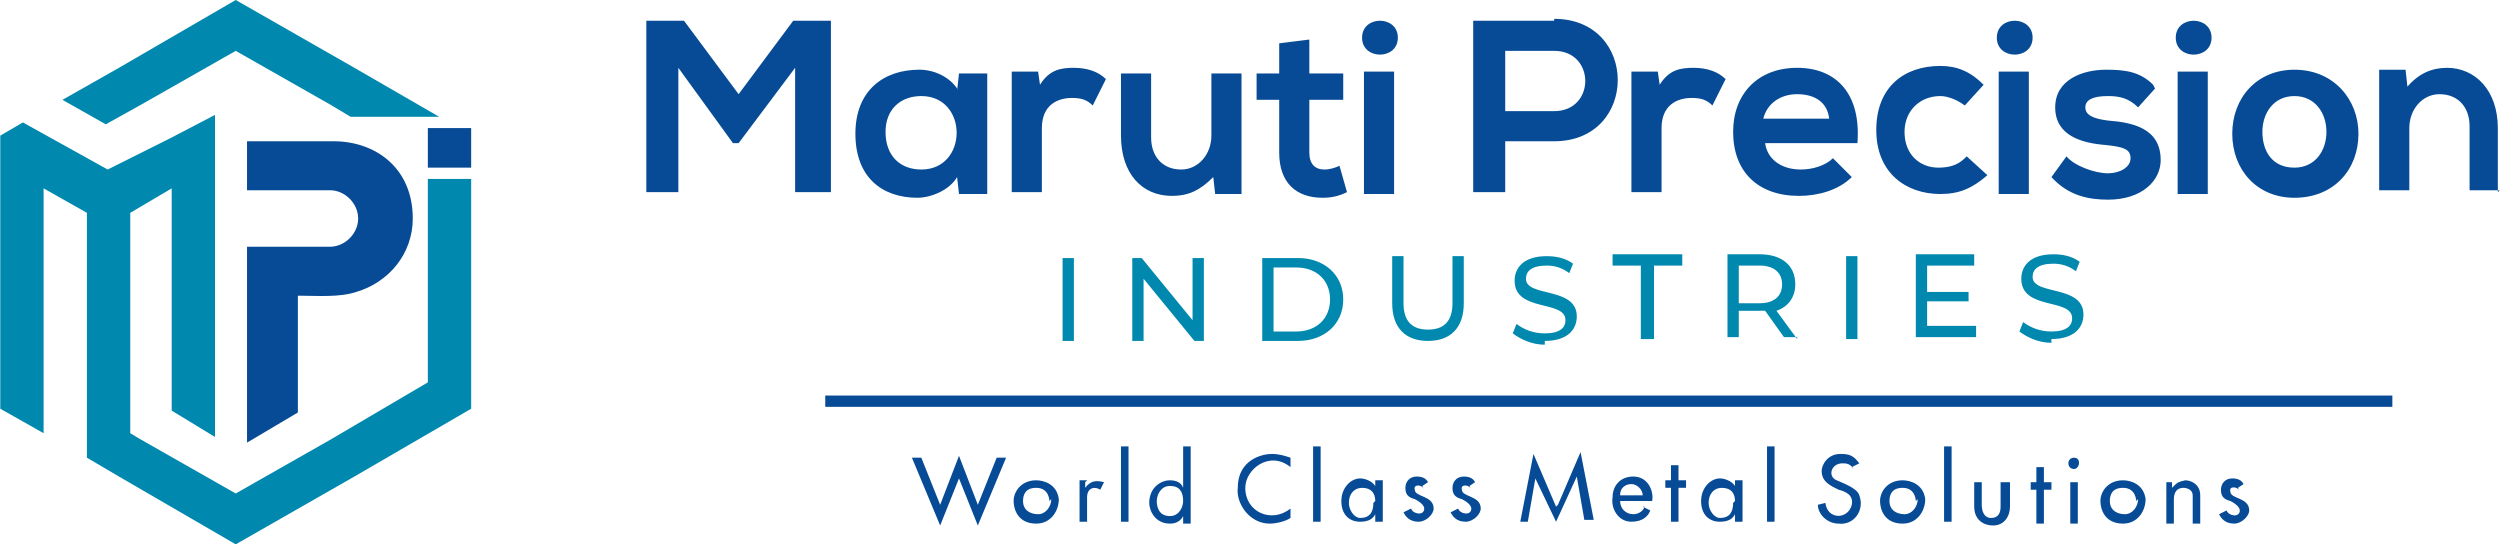
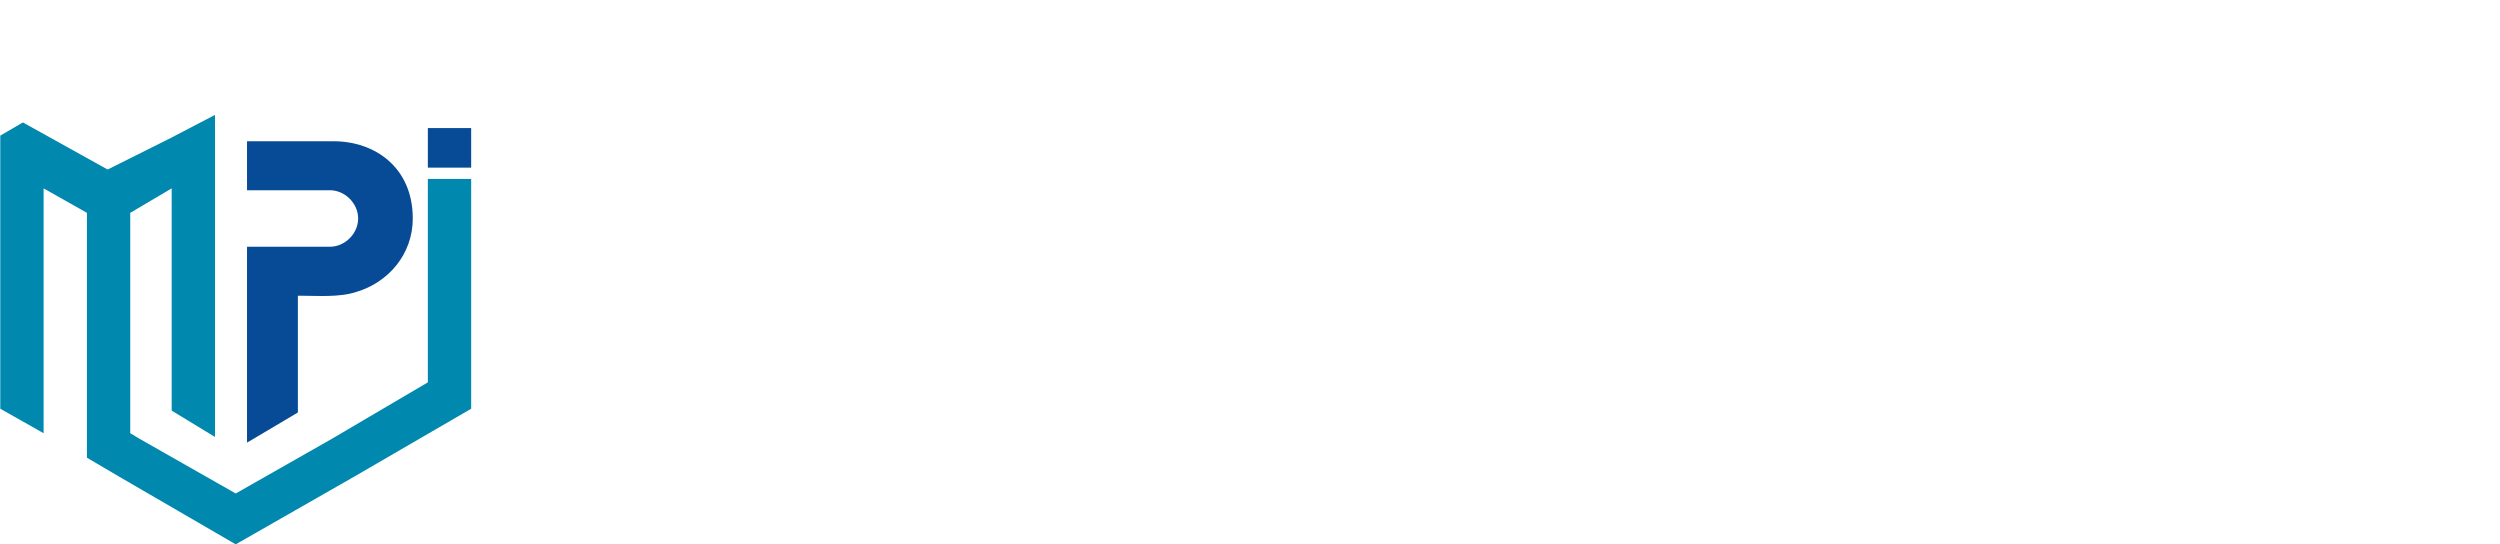
<svg xmlns="http://www.w3.org/2000/svg" xml:space="preserve" width="2.526in" height="0.55in" style="shape-rendering:geometricPrecision; text-rendering:geometricPrecision; image-rendering:optimizeQuality; fill-rule:evenodd; clip-rule:evenodd" viewBox="0 0 1.327 0.289">
  <defs>
    <style type="text/css">
   
    .str0 {stroke:#074B96;stroke-width:0.006}
    .fil4 {fill:none}
    .fil1 {fill:#0088AE}
    .fil0 {fill:#074B96}
    .fil3 {fill:#0088AE;fill-rule:nonzero}
    .fil2 {fill:#074B96;fill-rule:nonzero}
   
  </style>
  </defs>
  <g id="Layer_x0020_1">
    <g id="_104706184">
      <g>
        <polygon id="_104706832" class="fil0" points="0.227,0.068 0.25,0.068 0.25,0.089 0.227,0.089 " />
        <path id="_104706760" class="fil0" d="M0.158 0.157l0 0.062 -0.027 0.016 0 -0.104 0 -0 0.044 0c0.008,0 0.015,-0.007 0.015,-0.015l0 0c0,-0.008 -0.007,-0.015 -0.015,-0.015l-0.044 0 0 -0.026 0.046 0c0.022,0 0.042,0.014 0.042,0.041l0 0c0,0.019 -0.013,0.034 -0.03,0.039 -0.009,0.003 -0.021,0.002 -0.03,0.002z" />
        <g>
          <polygon id="_104706688" class="fil1" points="0.25,0.095 0.25,0.144 0.25,0.217 0.188,0.253 0.125,0.289 0.063,0.253 0.046,0.243 0.046,0.23 0.046,0.216 0.046,0.113 0.023,0.1 0.023,0.1 0.023,0.23 0,0.217 0,0.144 0,0.072 0,0.072 0.012,0.065 0.012,0.065 0.012,0.065 0.057,0.09 0.091,0.073 0.091,0.073 0.114,0.061 0.114,0.232 0.091,0.218 0.091,0.1 0.069,0.113 0.069,0.23 0.074,0.233 0.125,0.262 0.176,0.233 0.227,0.203 0.227,0.144 0.227,0.095 " />
-           <polygon id="_104706616" class="fil1" points="0.125,0 0.188,0.036 0.233,0.062 0.186,0.062 0.176,0.056 0.125,0.027 0.074,0.056 0.056,0.066 0.033,0.053 0.063,0.036 " />
        </g>
      </g>
-       <path id="_104706496" class="fil2" d="M0.424 0.102l0.017 0 0 -0.091 -0.02 0 -0.029 0.039 -0.029 -0.039 -0.02 0 0 0.091 0.017 0 0 -0.066 0.029 0.04 0.003 0 0.03 -0.04 0 0.066zm0.084 -0.055c-0.004,-0.006 -0.012,-0.01 -0.02,-0.01 -0.019,-0 -0.034,0.011 -0.034,0.034 0,0.023 0.014,0.034 0.033,0.034 0.007,-0 0.017,-0.004 0.021,-0.011l0.001 0.009 0.015 0 0 -0.064 -0.015 0 -0.001 0.009zm-0.019 0.004c0.025,0 0.025,0.039 0,0.039 -0.011,0 -0.019,-0.007 -0.019,-0.02 0,-0.012 0.008,-0.019 0.019,-0.019zm0.048 -0.013l0 0.064 0.016 0 0 -0.034c0,-0.012 0.008,-0.016 0.016,-0.016 0.005,0 0.008,0.001 0.011,0.004l0.007 -0.014c-0.004,-0.004 -0.01,-0.006 -0.017,-0.006 -0.007,0 -0.013,0.001 -0.018,0.009l-0.001 -0.007 -0.015 0zm0.058 0l0 0.034c0,0.02 0.011,0.032 0.027,0.032 0.009,0 0.015,-0.003 0.022,-0.01l0.001 0.009 0.014 0 0 -0.064 -0.016 0 0 0.033c0,0.01 -0.007,0.018 -0.016,0.018 -0.01,0 -0.016,-0.007 -0.016,-0.017l0 -0.034 -0.016 0zm0.084 -0.016l0 0.017 -0.012 0 0 0.014 0.012 0 0 0.028c0,0.016 0.009,0.024 0.023,0.024 0.005,-0 0.009,-0.001 0.013,-0.003l-0.004 -0.014c-0.002,0.001 -0.005,0.002 -0.008,0.002 -0.005,0 -0.008,-0.003 -0.008,-0.009l0 -0.028 0.018 0 0 -0.014 -0.018 0 0 -0.018 -0.016 0.002zm0.061 0.016l0 0.065 -0.016 0 0 -0.065 0.016 0zm-0.017 -0.018c0,0.012 0.019,0.012 0.019,0 0,-0.012 -0.019,-0.012 -0.019,0zm0.076 0.007l0.026 0c0.022,0 0.022,0.032 0,0.032l-0.026 0 0 -0.032zm0.026 -0.016c-0.014,-0 -0.029,0 -0.043,0l0 0.091 0.017 0 0 -0.027 0.026 0c0.045,0 0.045,-0.065 0,-0.065zm0.041 0.027l0 0.064 0.016 0 0 -0.034c0,-0.012 0.008,-0.016 0.016,-0.016 0.005,0 0.008,0.001 0.011,0.004l0.007 -0.014c-0.004,-0.004 -0.01,-0.006 -0.017,-0.006 -0.007,0 -0.013,0.001 -0.018,0.009l-0.001 -0.007 -0.015 0zm0.12 0.038c0.002,-0.026 -0.011,-0.04 -0.032,-0.04 -0.021,0 -0.034,0.014 -0.034,0.034 0,0.021 0.013,0.034 0.035,0.034 0.01,0 0.021,-0.003 0.028,-0.01l-0.01 -0.01c-0.004,0.004 -0.011,0.006 -0.017,0.006 -0.011,0 -0.018,-0.006 -0.019,-0.014l0.05 0zm-0.05 -0.013c0.002,-0.008 0.009,-0.013 0.018,-0.013 0.009,0 0.016,0.004 0.017,0.013l-0.035 0zm0.107 0.021c-0.004,0.004 -0.009,0.005 -0.014,0.005 -0.01,0 -0.018,-0.007 -0.018,-0.019 0,-0.011 0.008,-0.019 0.019,-0.019 0.004,0 0.009,0.002 0.013,0.005l0.01 -0.011c-0.007,-0.007 -0.014,-0.01 -0.023,-0.01 -0.019,0 -0.034,0.011 -0.034,0.034 0,0.023 0.016,0.034 0.034,0.034 0.01,0 0.017,-0.003 0.025,-0.01l-0.011 -0.01zm0.034 -0.046l0 0.065 -0.016 0 0 -0.065 0.016 0zm-0.017 -0.018c0,0.012 0.019,0.012 0.019,0 0,-0.012 -0.019,-0.012 -0.019,0zm0.083 0.025c-0.007,-0.007 -0.015,-0.008 -0.025,-0.008 -0.012,0 -0.027,0.005 -0.027,0.02 0,0.015 0.014,0.019 0.027,0.02 0.009,0.001 0.013,0.002 0.013,0.007 0,0.005 -0.006,0.008 -0.012,0.008 -0.007,-0 -0.018,-0.004 -0.022,-0.009l-0.008 0.011c0.009,0.01 0.02,0.012 0.03,0.012 0.018,0 0.028,-0.01 0.028,-0.021 0,-0.017 -0.015,-0.02 -0.028,-0.021 -0.008,-0.001 -0.012,-0.003 -0.012,-0.007 0,-0.004 0.004,-0.006 0.012,-0.006 0.006,0 0.011,0.001 0.016,0.006l0.009 -0.01zm0.029 -0.007l0 0.065 -0.016 0 0 -0.065 0.016 0zm-0.017 -0.018c0,0.012 0.019,0.012 0.019,0 0,-0.012 -0.019,-0.012 -0.019,0zm0.063 0.017c-0.02,0 -0.033,0.015 -0.033,0.034 0,0.019 0.013,0.034 0.033,0.034 0.021,0 0.034,-0.015 0.034,-0.034 0,-0.018 -0.013,-0.034 -0.034,-0.034zm0 0.014c0.011,0 0.017,0.009 0.017,0.019 0,0.01 -0.006,0.019 -0.017,0.019 -0.012,0 -0.017,-0.009 -0.017,-0.019 0,-0.01 0.006,-0.019 0.017,-0.019zm0.108 0.051l0 -0.034c0,-0.02 -0.012,-0.032 -0.027,-0.032 -0.008,0 -0.015,0.003 -0.021,0.01l-0.001 -0.009 -0.014 0 0 0.064 0.016 0 0 -0.033c0,-0.01 0.007,-0.018 0.016,-0.018 0.01,0 0.016,0.007 0.016,0.017l0 0.034 0.016 0z" />
-       <path id="_104706424" class="fil3" d="M0.564 0.181l0.006 0 0 -0.044 -0.006 0 0 0.044zm0.069 -0.044l0 0.033 -0.027 -0.033 -0.005 0 0 0.044 0.006 0 0 -0.033 0.027 0.033 0.005 0 0 -0.044 -0.006 0zm0.037 0.044l0.019 0c0.014,0 0.024,-0.009 0.024,-0.022 0,-0.013 -0.01,-0.022 -0.024,-0.022l-0.019 0 0 0.044zm0.006 -0.006l0 -0.033 0.012 0c0.011,0 0.018,0.007 0.018,0.017 0,0.01 -0.007,0.017 -0.018,0.017l-0.012 0zm0.082 0.006c0.012,0 0.019,-0.007 0.019,-0.02l0 -0.025 -0.006 0 0 0.025c0,0.01 -0.005,0.014 -0.013,0.014 -0.008,0 -0.013,-0.004 -0.013,-0.014l0 -0.025 -0.006 0 0 0.025c0,0.013 0.007,0.02 0.019,0.02zm0.062 0c0.012,0 0.017,-0.006 0.017,-0.013 0,-0.016 -0.027,-0.01 -0.027,-0.02 0,-0.004 0.003,-0.007 0.011,-0.007 0.004,0 0.008,0.001 0.012,0.004l0.002 -0.005c-0.004,-0.003 -0.009,-0.004 -0.014,-0.004 -0.012,0 -0.017,0.006 -0.017,0.013 0,0.017 0.027,0.01 0.027,0.021 0,0.004 -0.003,0.007 -0.011,0.007 -0.006,0 -0.011,-0.002 -0.015,-0.005l-0.002 0.005c0.004,0.003 0.01,0.006 0.017,0.006zm0.052 -0.001l0.006 0 0 -0.039 0.015 0 0 -0.006 -0.037 0 0 0.006 0.015 0 0 0.039zm0.082 0l-0.011 -0.015c0.006,-0.002 0.01,-0.007 0.01,-0.014 0,-0.01 -0.007,-0.016 -0.019,-0.016l-0.017 0 0 0.044 0.006 0 0 -0.014 0.011 0c0.001,0 0.002,-6.20345e-005 0.003,-0l0.01 0.014 0.007 0zm-0.02 -0.019l-0.011 0 0 -0.02 0.011 0c0.008,0 0.012,0.004 0.012,0.01 0,0.006 -0.004,0.01 -0.012,0.01zm0.046 0.019l0.006 0 0 -0.044 -0.006 0 0 0.044zm0.043 -0.006l0 -0.014 0.022 0 0 -0.005 -0.022 0 0 -0.014 0.025 0 0 -0.006 -0.031 0 0 0.044 0.032 0 0 -0.006 -0.026 0zm0.066 0.006c0.012,0 0.017,-0.006 0.017,-0.013 0,-0.016 -0.027,-0.01 -0.027,-0.02 0,-0.004 0.003,-0.007 0.011,-0.007 0.004,0 0.008,0.001 0.012,0.004l0.002 -0.005c-0.004,-0.003 -0.009,-0.004 -0.014,-0.004 -0.012,0 -0.017,0.006 -0.017,0.013 0,0.017 0.027,0.01 0.027,0.021 0,0.004 -0.003,0.007 -0.011,0.007 -0.006,0 -0.011,-0.002 -0.015,-0.005l-0.002 0.005c0.004,0.003 0.01,0.006 0.017,0.006z" />
-       <path id="_104706352" class="fil2" d="M0.509 0.242l0.01 0.026 0.01 -0.025 0.005 0 -0.015 0.036 -0.01 -0.025 -0.01 0.025 -0.015 -0.036 0.005 0 0.01 0.025 0.01 -0.026zm0.048 0.024c0,0 -0,-0.007 -0.007,-0.007 -0.006,0 -0.007,0.004 -0.007,0.007 0,0.005 0.004,0.007 0.008,0.007 0.004,0 0.007,-0.004 0.007,-0.008zm-0.019 0c0,-0.005 0.004,-0.011 0.012,-0.011 0.004,0 0.011,0.002 0.012,0.01 0,0.006 -0.004,0.013 -0.012,0.013 -0.01,0 -0.012,-0.008 -0.012,-0.012zm0.038 -0.01l0 0.003c0.003,-0.004 0.006,-0.004 0.01,-0.003l-0.002 0.004c-0.003,-0.002 -0.007,-0.001 -0.007,0.004l0 0.013 -0.004 0 0 -0.022 0.004 0zm0.019 -0.019l0.004 0 0 0.04 -0.004 0 0 -0.04zm0.033 -0l0.004 0 0 0.041 -0.004 0 0 -0.004c-0.002,0.004 -0.006,0.004 -0.007,0.004 -0.008,0 -0.011,-0.007 -0.011,-0.011 0,-0.008 0.006,-0.012 0.011,-0.012 0.003,0 0.006,0.001 0.007,0.004l0 -0.022zm0 0.029c0,-0.005 -0.002,-0.008 -0.007,-0.008 -0.005,0 -0.007,0.005 -0.007,0.008 0,0.003 0.001,0.008 0.007,0.008 0.005,0 0.007,-0.005 0.007,-0.008zm0.057 0.004l0 0.005c-0.003,0.002 -0.008,0.003 -0.011,0.003 -0.011,0 -0.018,-0.011 -0.017,-0.019 0,-0.015 0.013,-0.018 0.018,-0.018 0.004,0 0.007,0.001 0.01,0.002l0 0.005c-0.011,-0.009 -0.024,0.001 -0.024,0.011 0,0.013 0.014,0.019 0.024,0.011zm0.012 -0.033l0.004 0 0 0.04 -0.004 0 0 -0.04zm0.033 0.018l0.004 0 0 0.022 -0.004 0 0 -0.004c-0.001,0.002 -0.003,0.004 -0.008,0.004 -0.006,0 -0.01,-0.004 -0.01,-0.011 0,-0.007 0.005,-0.012 0.01,-0.012 0.002,0 0.006,0.001 0.008,0.004l0 -0.003zm0 0.011c0,-0.004 -0.002,-0.007 -0.007,-0.007 -0.004,0 -0.007,0.003 -0.007,0.008 0,0.004 0.003,0.008 0.006,0.008 0.005,0 0.007,-0.003 0.007,-0.008zm0.026 -0.006c-0.001,-0.003 -0.006,-0.003 -0.005,0 0,0.004 0.01,0.003 0.01,0.01 0,0.003 -0.004,0.007 -0.008,0.007 -0.005,0 -0.007,-0.003 -0.008,-0.005l0.004 -0.002c0.001,0.003 0.007,0.004 0.007,0 0,-0.002 -0.003,-0.004 -0.005,-0.005 -0.004,-0.001 -0.005,-0.003 -0.005,-0.006 0,-0.003 0.002,-0.006 0.006,-0.006 0.003,0 0.005,0.001 0.006,0.003l-0.003 0.002zm0.025 0c-0.001,-0.003 -0.006,-0.003 -0.005,0 0,0.004 0.01,0.003 0.01,0.01 0,0.003 -0.004,0.007 -0.008,0.007 -0.005,0 -0.007,-0.003 -0.008,-0.005l0.004 -0.002c0.001,0.003 0.007,0.004 0.007,0 0,-0.002 -0.003,-0.004 -0.005,-0.005 -0.004,-0.001 -0.005,-0.003 -0.005,-0.006 0,-0.003 0.002,-0.006 0.006,-0.006 0.003,0 0.005,0.001 0.006,0.003l-0.003 0.002zm0.046 0.008l0.012 -0.028 0.007 0.036 -0.005 0 -0.004 -0.023 -0.011 0.024 -0.011 -0.023 -0.004 0.023 -0.004 0 0.007 -0.036 0.012 0.028zm0.045 0.001l0.004 0.002c-0.001,0.003 -0.004,0.006 -0.01,0.006 -0.007,0 -0.011,-0.007 -0.01,-0.013 0,-0.006 0.004,-0.011 0.011,-0.011 0.008,0 0.011,0.008 0.01,0.013l-0.017 0c0,0.004 0.003,0.007 0.007,0.007 0.002,0 0.005,-0.001 0.006,-0.004zm-0 -0.006c-0,-0.003 -0.003,-0.006 -0.006,-0.006 -0.002,0 -0.006,0.001 -0.006,0.006l0.012 0zm0.015 -0.008l0 -0.008 0.004 0 0 0.008 0.004 0 0 0.004 -0.004 0 0 0.018 -0.004 0 0 -0.018 -0.003 0 0 -0.004 0.003 0zm0.034 -0l0.004 0 0 0.022 -0.004 0 0 -0.004c-0.001,0.002 -0.003,0.004 -0.008,0.004 -0.006,0 -0.01,-0.004 -0.01,-0.011 0,-0.007 0.005,-0.012 0.01,-0.012 0.002,0 0.006,0.001 0.008,0.004l0 -0.003zm0 0.011c0,-0.004 -0.002,-0.007 -0.007,-0.007 -0.004,0 -0.007,0.003 -0.007,0.008 0,0.004 0.003,0.008 0.006,0.008 0.005,0 0.007,-0.003 0.007,-0.008zm0.017 -0.029l0.004 0 0 0.04 -0.004 0 0 -0.04zm0.046 0.012c-0.002,-0.003 -0.004,-0.003 -0.006,-0.003 -0.006,0 -0.008,0.007 -0.003,0.009 0.002,0.001 0.011,0.004 0.012,0.008 0.003,0.008 -0.003,0.016 -0.011,0.015 -0.006,0 -0.011,-0.005 -0.011,-0.01l0.004 -0.001c0.001,0.009 0.012,0.009 0.014,0.001 0.001,-0.005 -0.003,-0.007 -0.007,-0.008 -0.004,-0.002 -0.009,-0.004 -0.009,-0.01 0,-0.003 0.003,-0.009 0.01,-0.009 0.005,0 0.007,0.001 0.01,0.005l-0.004 0.002zm0.033 0.017c0,0 -0,-0.007 -0.007,-0.007 -0.006,0 -0.007,0.004 -0.007,0.007 0,0.005 0.004,0.007 0.008,0.007 0.004,0 0.007,-0.004 0.007,-0.008zm-0.019 0c0,-0.005 0.004,-0.011 0.012,-0.011 0.004,0 0.011,0.002 0.012,0.01 0,0.006 -0.004,0.013 -0.012,0.013 -0.01,0 -0.012,-0.008 -0.012,-0.012zm0.034 -0.029l0.004 0 0 0.04 -0.004 0 0 -0.04zm0.031 0.019l0.004 0 0 0.013c0,0.005 -0.003,0.01 -0.009,0.01 -0.005,0 -0.01,-0.003 -0.01,-0.01l0 -0.013 0.004 0 0 0.012c0,0.003 0.001,0.007 0.005,0.007 0.004,0 0.005,-0.003 0.005,-0.006l0 -0.013zm0.018 0l0 -0.008 0.004 0 0 0.008 0.004 0 0 0.004 -0.004 0 0 0.018 -0.004 0 0 -0.018 -0.003 0 0 -0.004 0.003 0zm0.02 -0.013c0.004,0 0.003,0.006 0,0.006 -0.004,0 -0.004,-0.006 0,-0.006zm-0.002 0.013l0.004 0 0 0.022 -0.004 0 0 -0.022zm0.035 0.01c0,0 -0,-0.007 -0.007,-0.007 -0.006,0 -0.007,0.004 -0.007,0.007 0,0.005 0.004,0.007 0.008,0.007 0.004,0 0.007,-0.004 0.007,-0.008zm-0.019 0c0,-0.005 0.004,-0.011 0.012,-0.011 0.004,0 0.011,0.002 0.012,0.01 0,0.006 -0.004,0.013 -0.012,0.013 -0.01,0 -0.012,-0.008 -0.012,-0.012zm0.034 -0.01l0.004 0 0 0.003c0.003,-0.003 0.003,-0.003 0.007,-0.004 0.003,0 0.008,0.002 0.008,0.008l0 0.015 -0.004 0 0 -0.015c0,-0.003 -0.003,-0.004 -0.005,-0.004 -0.003,0 -0.005,0.002 -0.005,0.006l0 0.013 -0.004 0 0 -0.022zm0.04 0.005c-0.001,-0.003 -0.006,-0.003 -0.005,0 0,0.004 0.01,0.003 0.01,0.01 0,0.003 -0.004,0.007 -0.008,0.007 -0.005,0 -0.007,-0.003 -0.008,-0.005l0.004 -0.002c0.001,0.003 0.007,0.004 0.007,0 0,-0.002 -0.003,-0.004 -0.005,-0.005 -0.004,-0.001 -0.005,-0.003 -0.005,-0.006 0,-0.003 0.002,-0.006 0.006,-0.006 0.003,0 0.005,0.001 0.006,0.003l-0.003 0.002z" />
-       <line id="_104706208" class="fil4 str0" x1="0.438" y1="0.213" x2="1.27" y2="0.213" />
    </g>
  </g>
</svg>